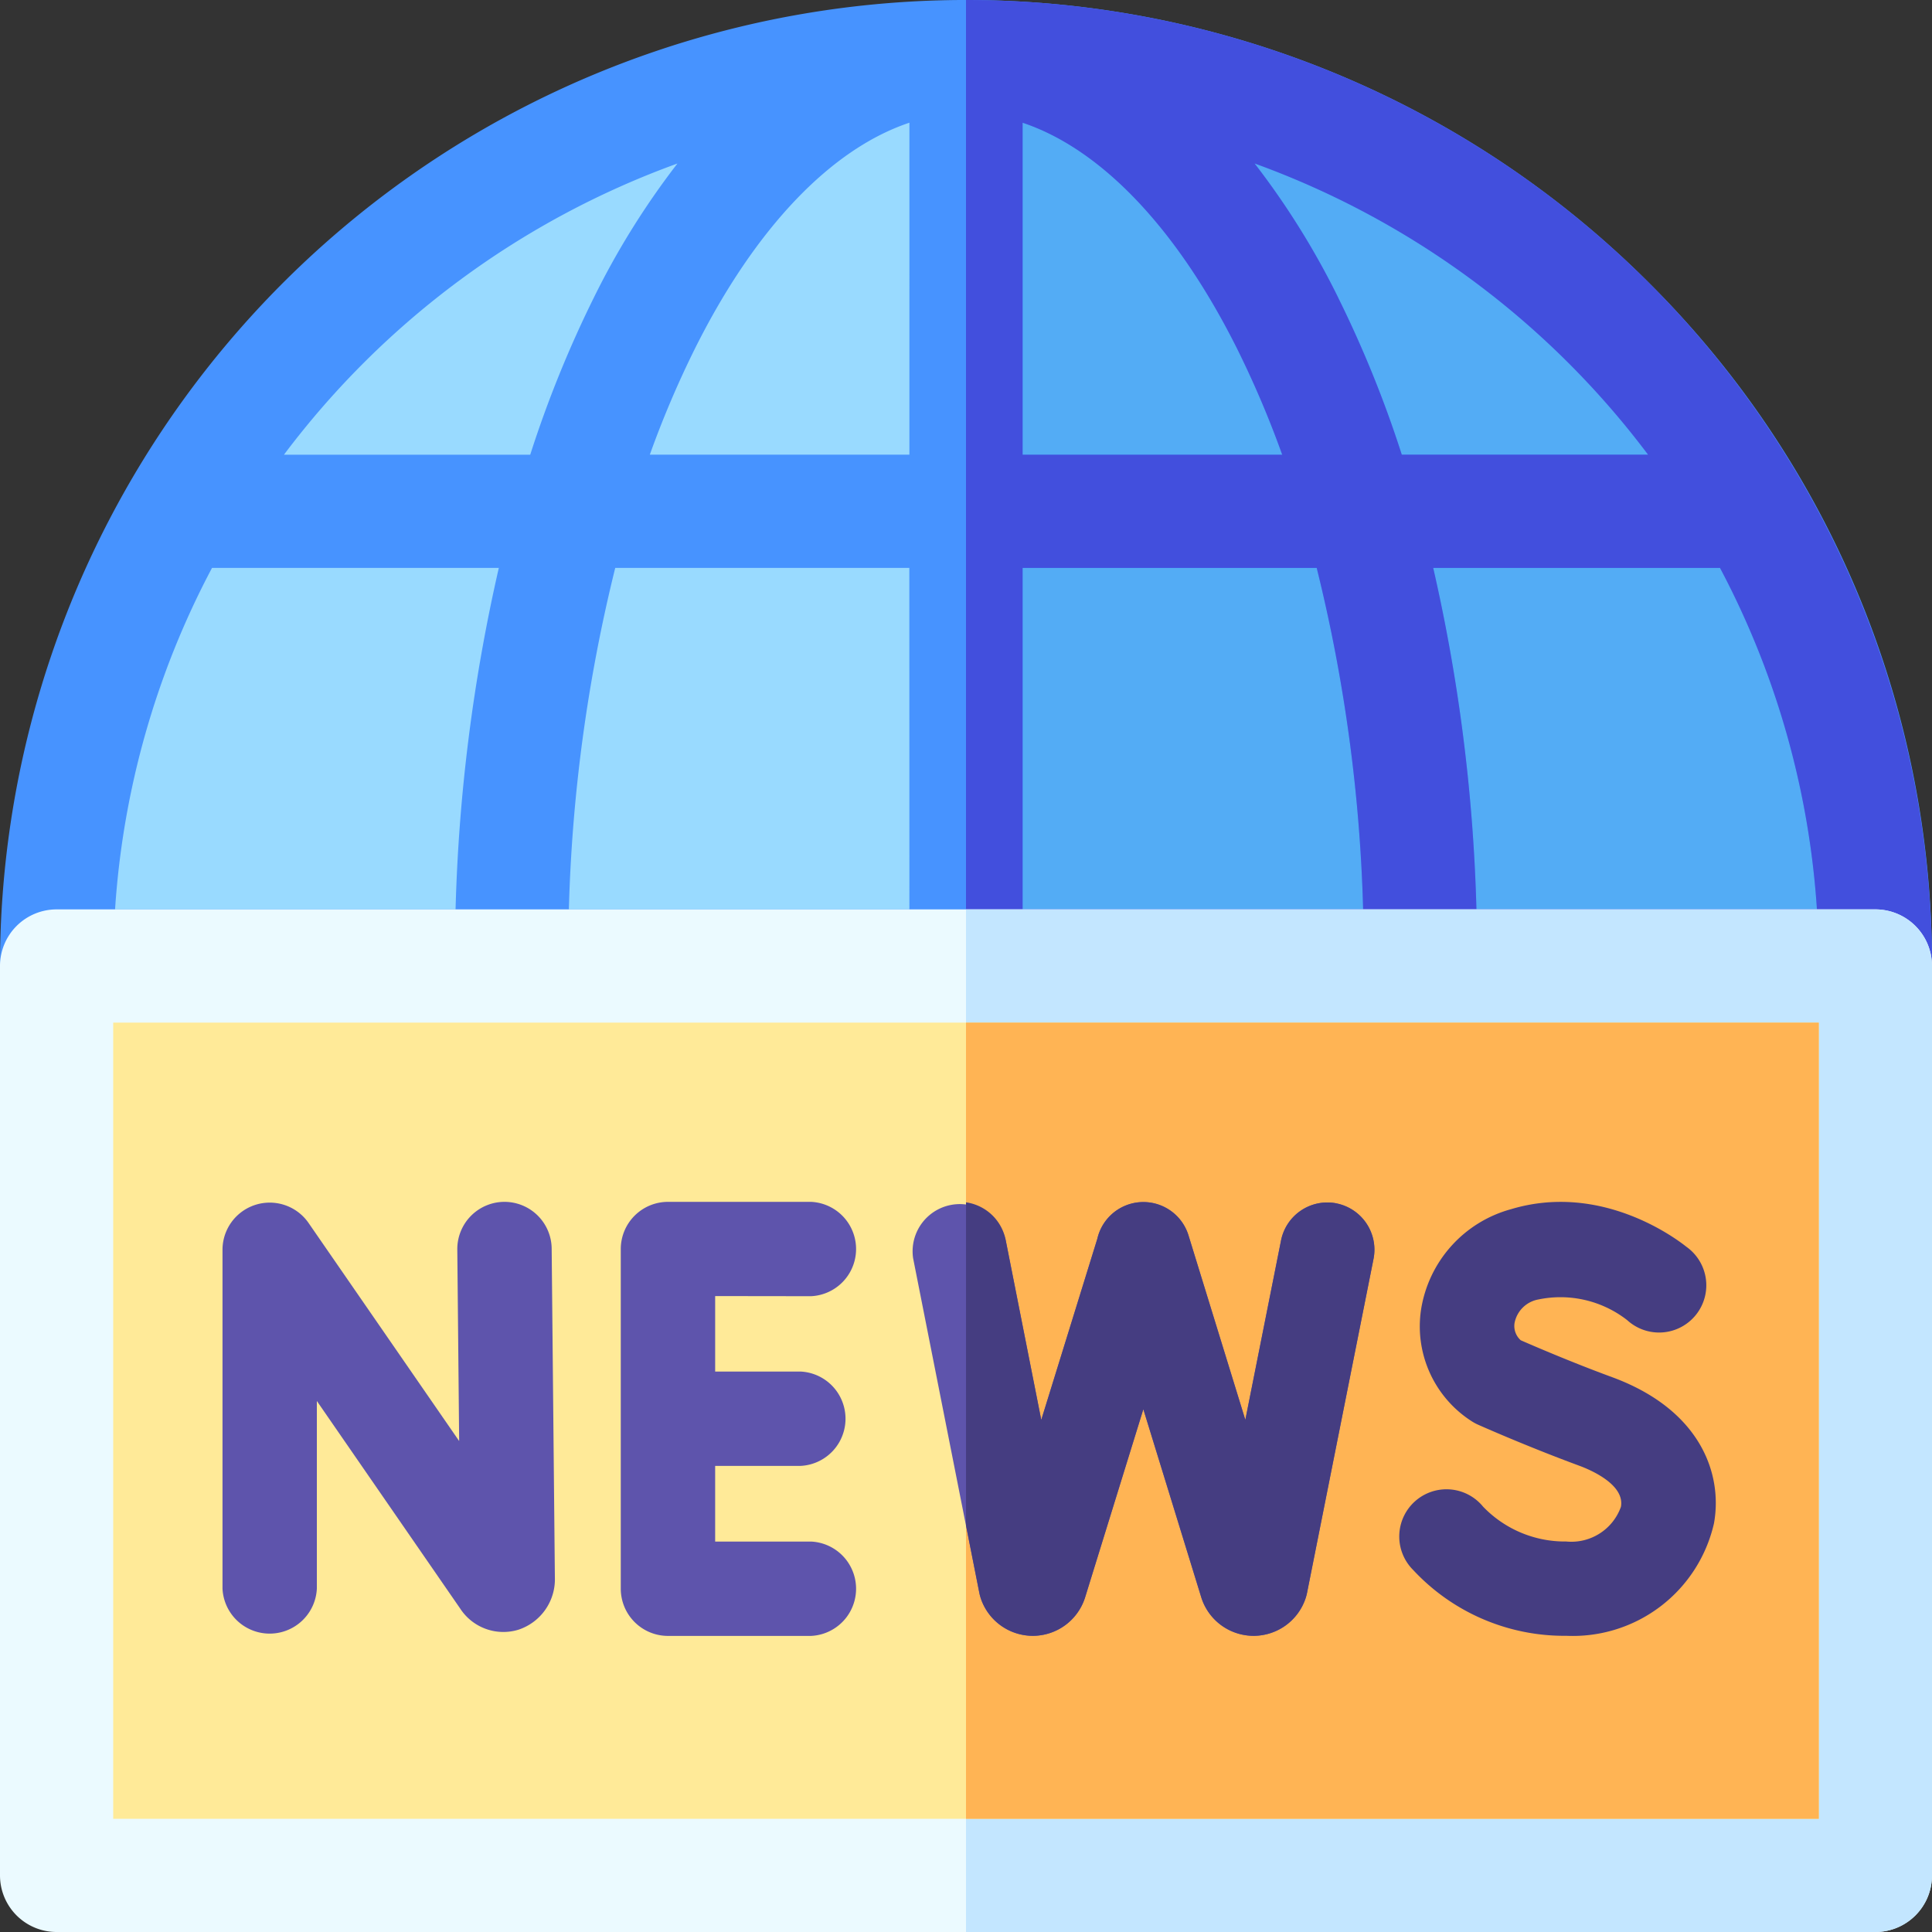
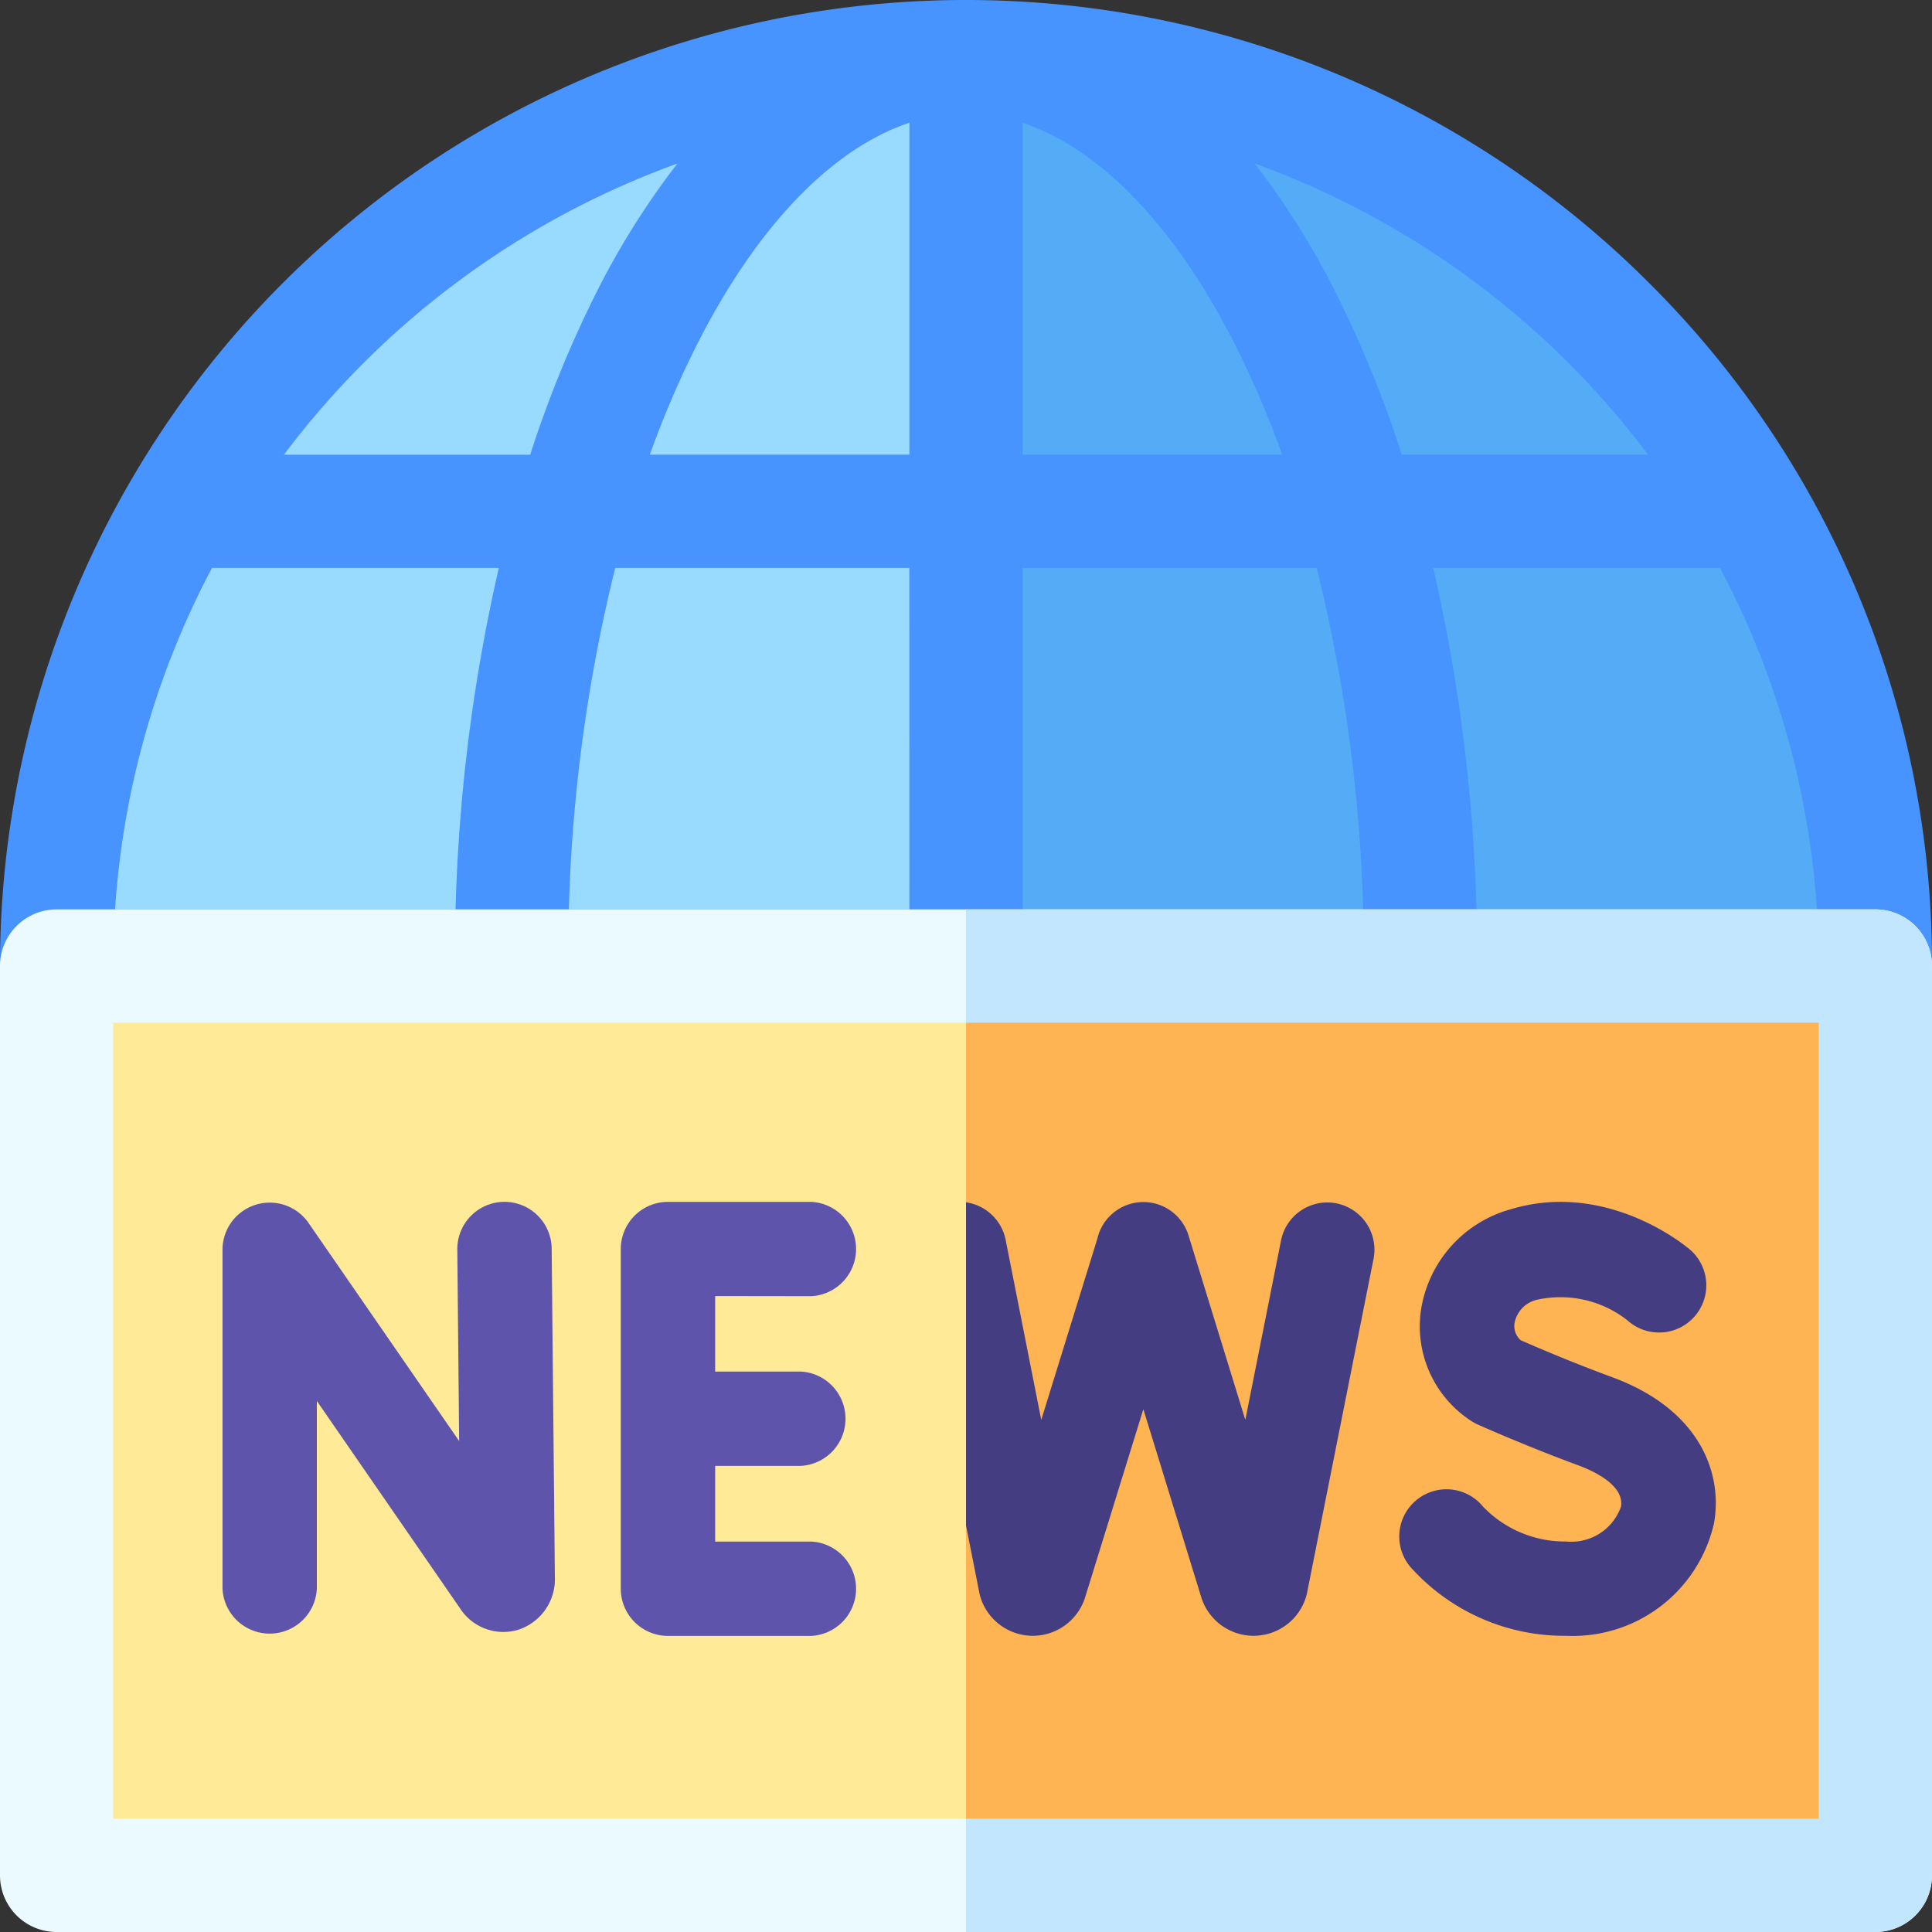
<svg xmlns="http://www.w3.org/2000/svg" width="90" height="90" viewBox="0 0 90 90">
  <rect x="0" y="0" width="90" height="90" fill="#333333" stroke="none" />
  <defs>
    <style>.a{fill:#99daff;}.b{fill:#53acf5;}.c{fill:#4793ff;}.d{fill:#424fdd;}.e{fill:#ebfaff;}.f{fill:#c3e6ff;}.g{fill:#ffea98;}.h{fill:#ffb454;}.i{fill:#5e54ac;}.j{fill:#453d81;}</style>
  </defs>
  <g transform="translate(0)">
    <path class="a" d="M57.363,15A42.363,42.363,0,0,0,15,57.363H99.727A42.363,42.363,0,0,0,57.363,15Z" transform="translate(-12.363 -12.363)" />
    <path class="b" d="M298.363,57.363A42.363,42.363,0,0,0,256,15V57.363Z" transform="translate(-211 -12.363)" />
    <path class="c" d="M76.82,13.18A45,45,0,0,0,0,45H90A44.707,44.707,0,0,0,76.82,13.18Zm-55.6,29.183H5.36A39.436,39.436,0,0,1,9.877,26.455h13.36A80.7,80.7,0,0,0,21.222,42.363ZM13.228,21.182A39.91,39.91,0,0,1,31.558,7.617a36.807,36.807,0,0,0-3.895,6.249A52.848,52.848,0,0,0,24.7,21.182ZM42.363,42.363H26.5A74.309,74.309,0,0,1,28.66,26.455h13.7Zm0-21.182H30.271a46.059,46.059,0,0,1,2.11-4.958c2.805-5.611,6.339-9.291,9.983-10.507ZM47.637,5.717c3.644,1.216,7.177,4.9,9.983,10.507a46.079,46.079,0,0,1,2.11,4.958H47.637Zm0,36.646V26.455h13.7A74.309,74.309,0,0,1,63.5,42.363Zm14.7-28.5a36.8,36.8,0,0,0-3.894-6.249,39.91,39.91,0,0,1,18.33,13.565H65.3a52.847,52.847,0,0,0-2.963-7.316Zm4.428,12.59h13.36A39.436,39.436,0,0,1,84.64,42.363H68.778A80.7,80.7,0,0,0,66.764,26.455Z" transform="translate(0 0)" />
-     <path class="d" d="M256,0V45h45A45,45,0,0,0,256,0Zm2.637,5.717c3.644,1.216,7.177,4.9,9.983,10.507a46.088,46.088,0,0,1,2.11,4.958H258.637Zm0,36.646V26.455h13.7A74.307,74.307,0,0,1,274.5,42.363Zm14.7-28.5a36.8,36.8,0,0,0-3.894-6.249,39.91,39.91,0,0,1,18.33,13.565H276.3A52.842,52.842,0,0,0,273.336,13.865Zm22.3,28.5H279.778a80.695,80.695,0,0,0-2.014-15.908h13.36A39.436,39.436,0,0,1,295.64,42.363Z" transform="translate(-211)" />
    <path class="e" d="M87.363,288.637H2.637A2.637,2.637,0,0,1,0,286V243.637A2.637,2.637,0,0,1,2.637,241H87.363A2.637,2.637,0,0,1,90,243.637V286A2.637,2.637,0,0,1,87.363,288.637Z" transform="translate(0 -198.637)" />
    <path class="f" d="M298.363,241H256v47.637h42.363A2.637,2.637,0,0,0,301,286V243.637A2.637,2.637,0,0,0,298.363,241Z" transform="translate(-211 -198.637)" />
    <path class="g" d="M30,271h79.453v37.09H30Z" transform="translate(-24.727 -223.363)" />
    <path class="h" d="M256,271h39.727v37.09H256Z" transform="translate(-211 -223.363)" />
    <g transform="translate(10.365 55.986)">
      <path class="i" d="M74.3,320.676a2.2,2.2,0,0,0-2.2-2.176H72.08a2.2,2.2,0,0,0-2.176,2.218l.086,8.924-7.019-10.164a2.2,2.2,0,0,0-4.005,1.249v15.791a2.2,2.2,0,0,0,4.395,0v-8.742l6.672,9.662a2.4,2.4,0,0,0,2.716.994,2.475,2.475,0,0,0,1.7-2.447v-.021Z" transform="translate(-58.966 -318.499)" />
      <path class="i" d="M173.4,322.895a2.2,2.2,0,0,0,0-4.395h-6.666a2.2,2.2,0,0,0-2.2,2.2v15.82a2.2,2.2,0,0,0,2.2,2.2H173.4a2.2,2.2,0,0,0,0-4.395h-4.469V330.8h3.977a2.2,2.2,0,0,0,0-4.395h-3.977v-3.516Z" transform="translate(-145.981 -318.499)" />
-       <path class="i" d="M261.51,318.568a2.2,2.2,0,0,0-2.584,1.726l-1.664,8.359-2.651-8.606a2.2,2.2,0,0,0-4.243.169l-2.612,8.439-1.659-8.387a2.2,2.2,0,0,0-4.311.853l3.082,15.583a2.234,2.234,0,0,0,.085.31,2.557,2.557,0,0,0,2.407,1.7h.018a2.556,2.556,0,0,0,2.4-1.732c.007-.019.013-.039.019-.058l2.713-8.766,2.7,8.768c.009.03.019.059.029.088a2.556,2.556,0,0,0,2.407,1.7h.017a2.556,2.556,0,0,0,2.4-1.732,2.2,2.2,0,0,0,.075-.279l3.095-15.549a2.2,2.2,0,0,0-1.726-2.584Z" transform="translate(-209.615 -318.496)" />
    </g>
    <path class="j" d="M273.259,318.568a2.2,2.2,0,0,0-2.584,1.726l-1.664,8.359-2.651-8.606a2.2,2.2,0,0,0-4.243.169l-2.612,8.439-1.659-8.387A2.2,2.2,0,0,0,256,318.52v15.055l.619,3.128a2.23,2.23,0,0,0,.085.31,2.557,2.557,0,0,0,2.407,1.7h.018a2.556,2.556,0,0,0,2.4-1.732c.007-.019.013-.039.019-.058l2.713-8.766,2.7,8.768c.009.03.019.059.029.088a2.556,2.556,0,0,0,2.407,1.7h.017a2.556,2.556,0,0,0,2.4-1.732,2.2,2.2,0,0,0,.075-.279l3.095-15.549a2.2,2.2,0,0,0-1.726-2.584Z" transform="translate(-210.999 -262.511)" />
    <path class="j" d="M381.122,326.673c-1.905-.7-3.682-1.467-4.266-1.723a.886.886,0,0,1-.287-.81,1.378,1.378,0,0,1,1.1-1.088,5.058,5.058,0,0,1,4.153.967l-.014-.012,0,0a2.2,2.2,0,1,0,2.765-3.411c-.509-.406-3.99-3.011-8.174-1.75a5.782,5.782,0,0,0-4.186,4.672,5.246,5.246,0,0,0,2.34,5.193,2.2,2.2,0,0,0,.3.166c.092.041,2.277,1.014,4.737,1.921.5.185,2.12.868,1.934,1.909a2.451,2.451,0,0,1-2.547,1.618A5.286,5.286,0,0,1,375.1,332.7a2.2,2.2,0,1,0-3.256,2.951,9.611,9.611,0,0,0,7.141,3.067,6.743,6.743,0,0,0,6.873-5.24C386.271,331.184,385.24,328.192,381.122,326.673Z" transform="translate(-306.014 -262.516)" />
  </g>
</svg>